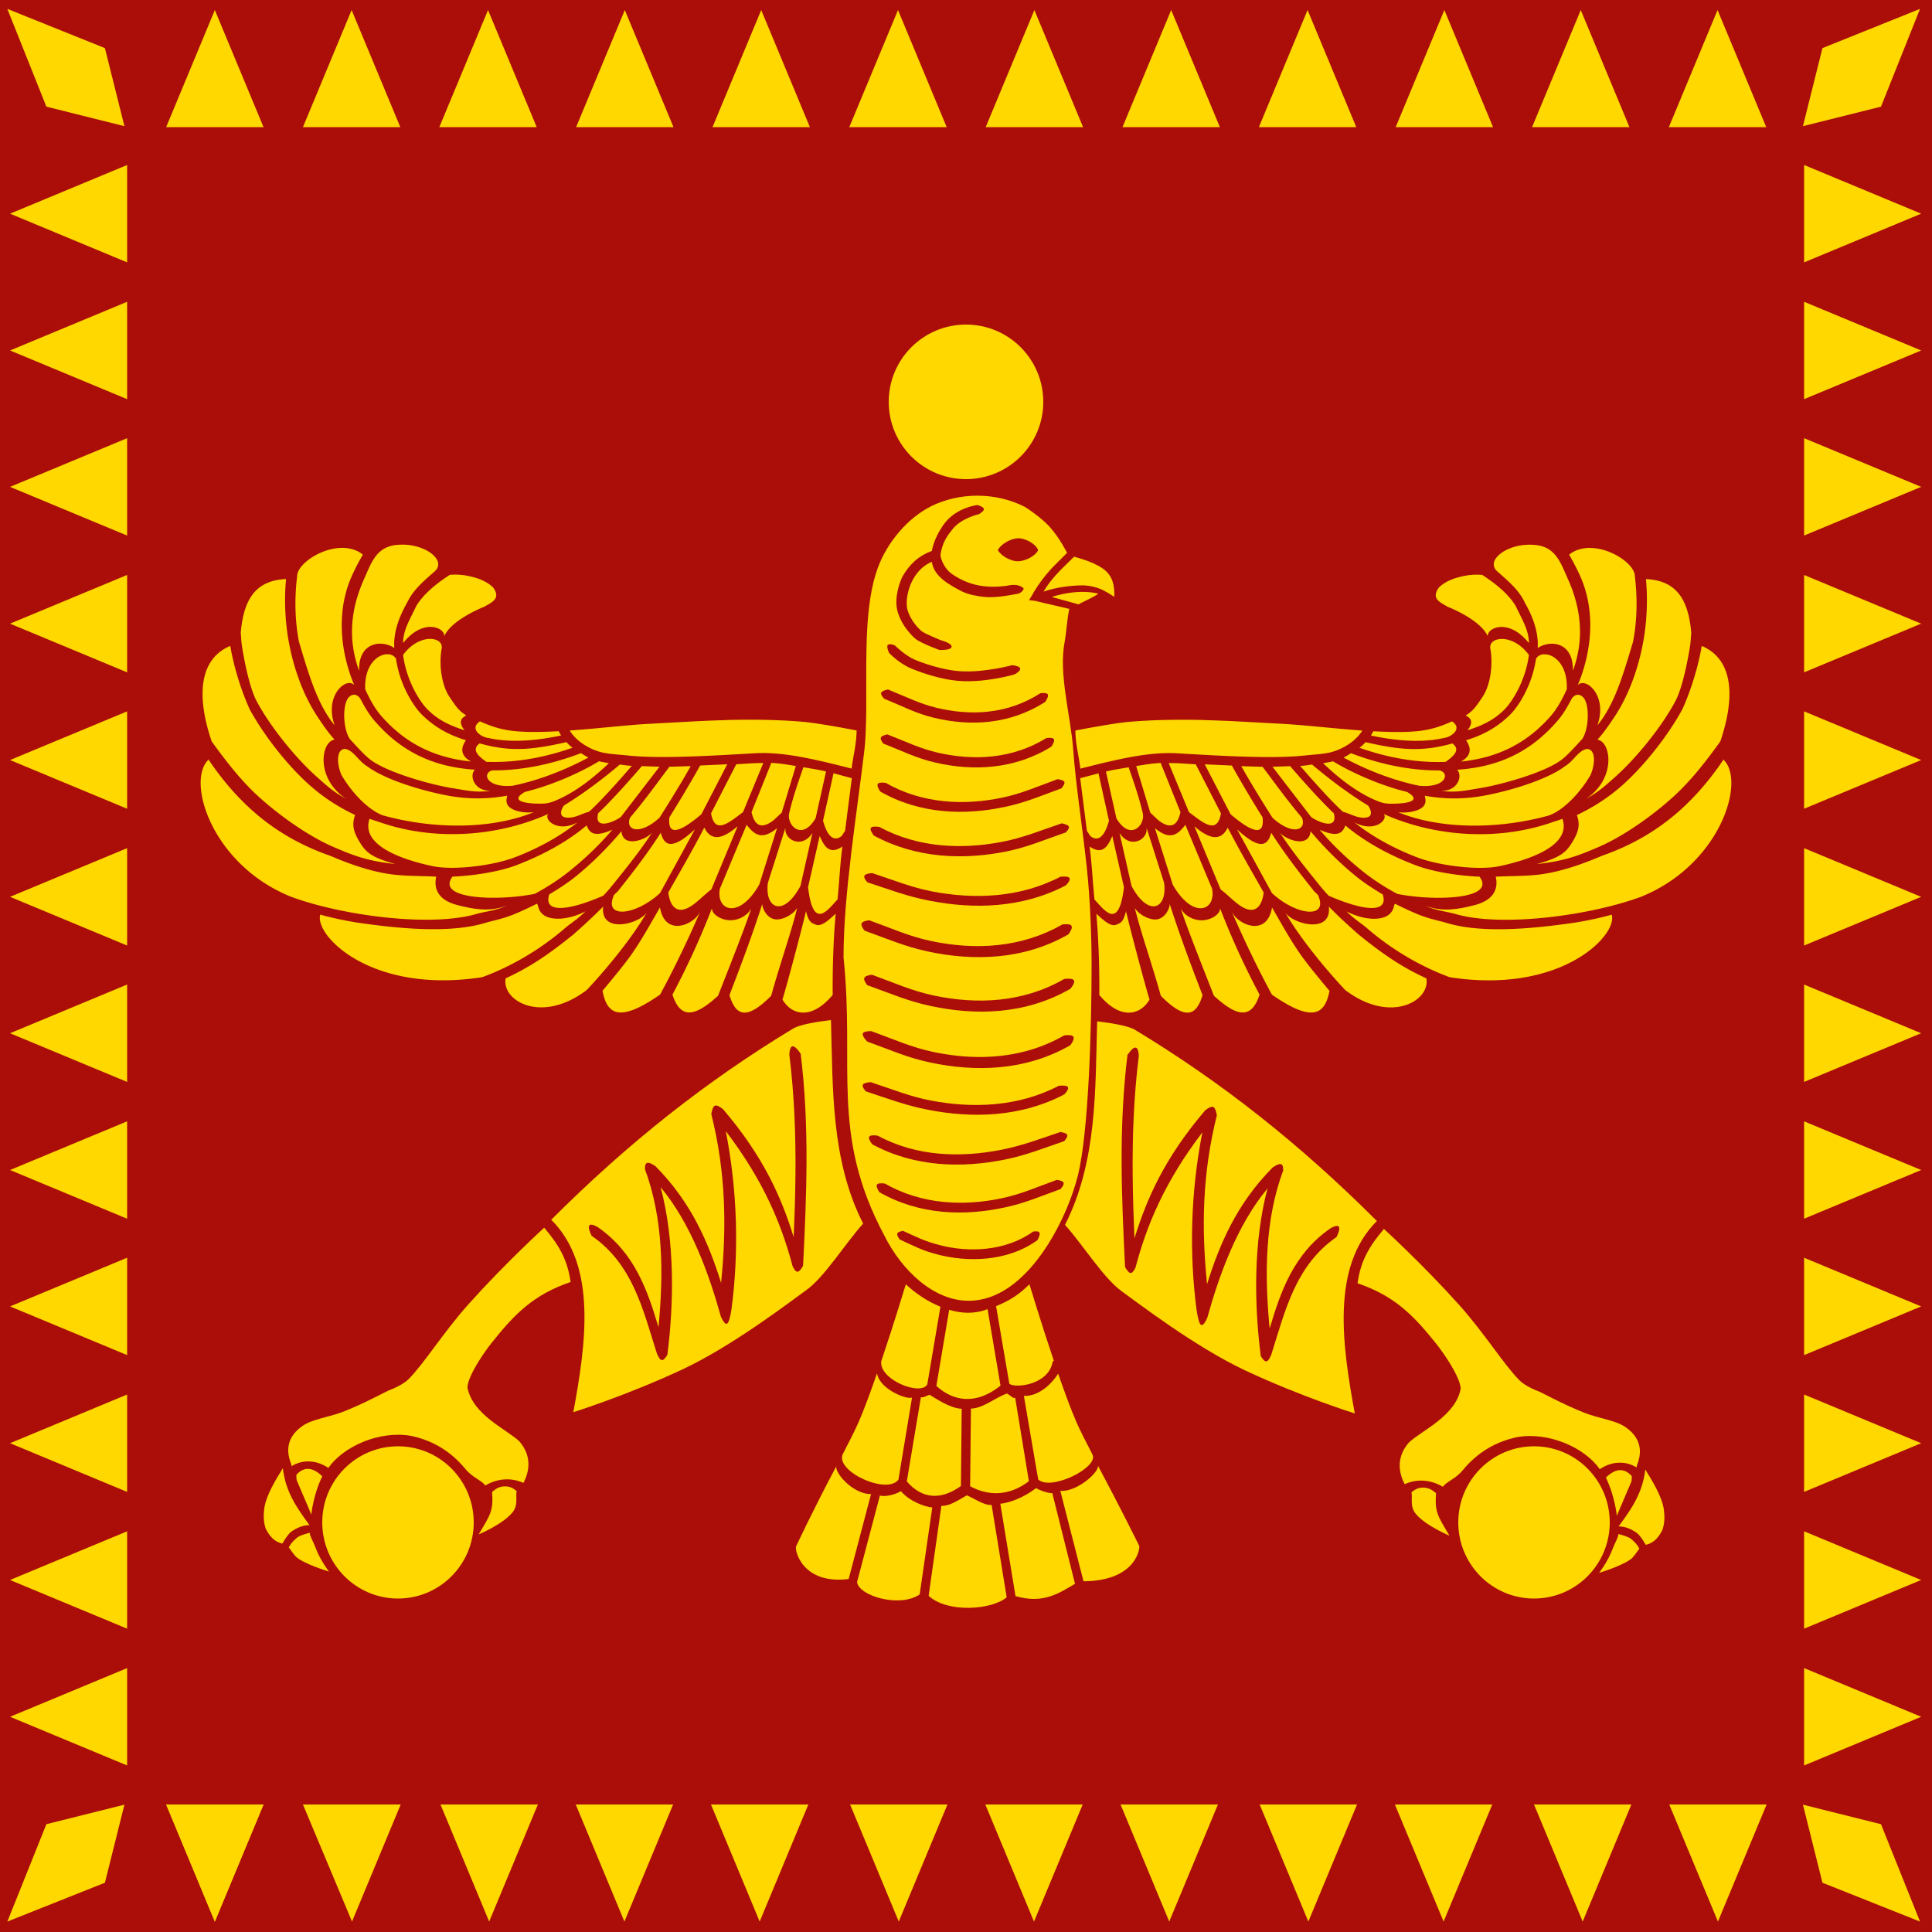
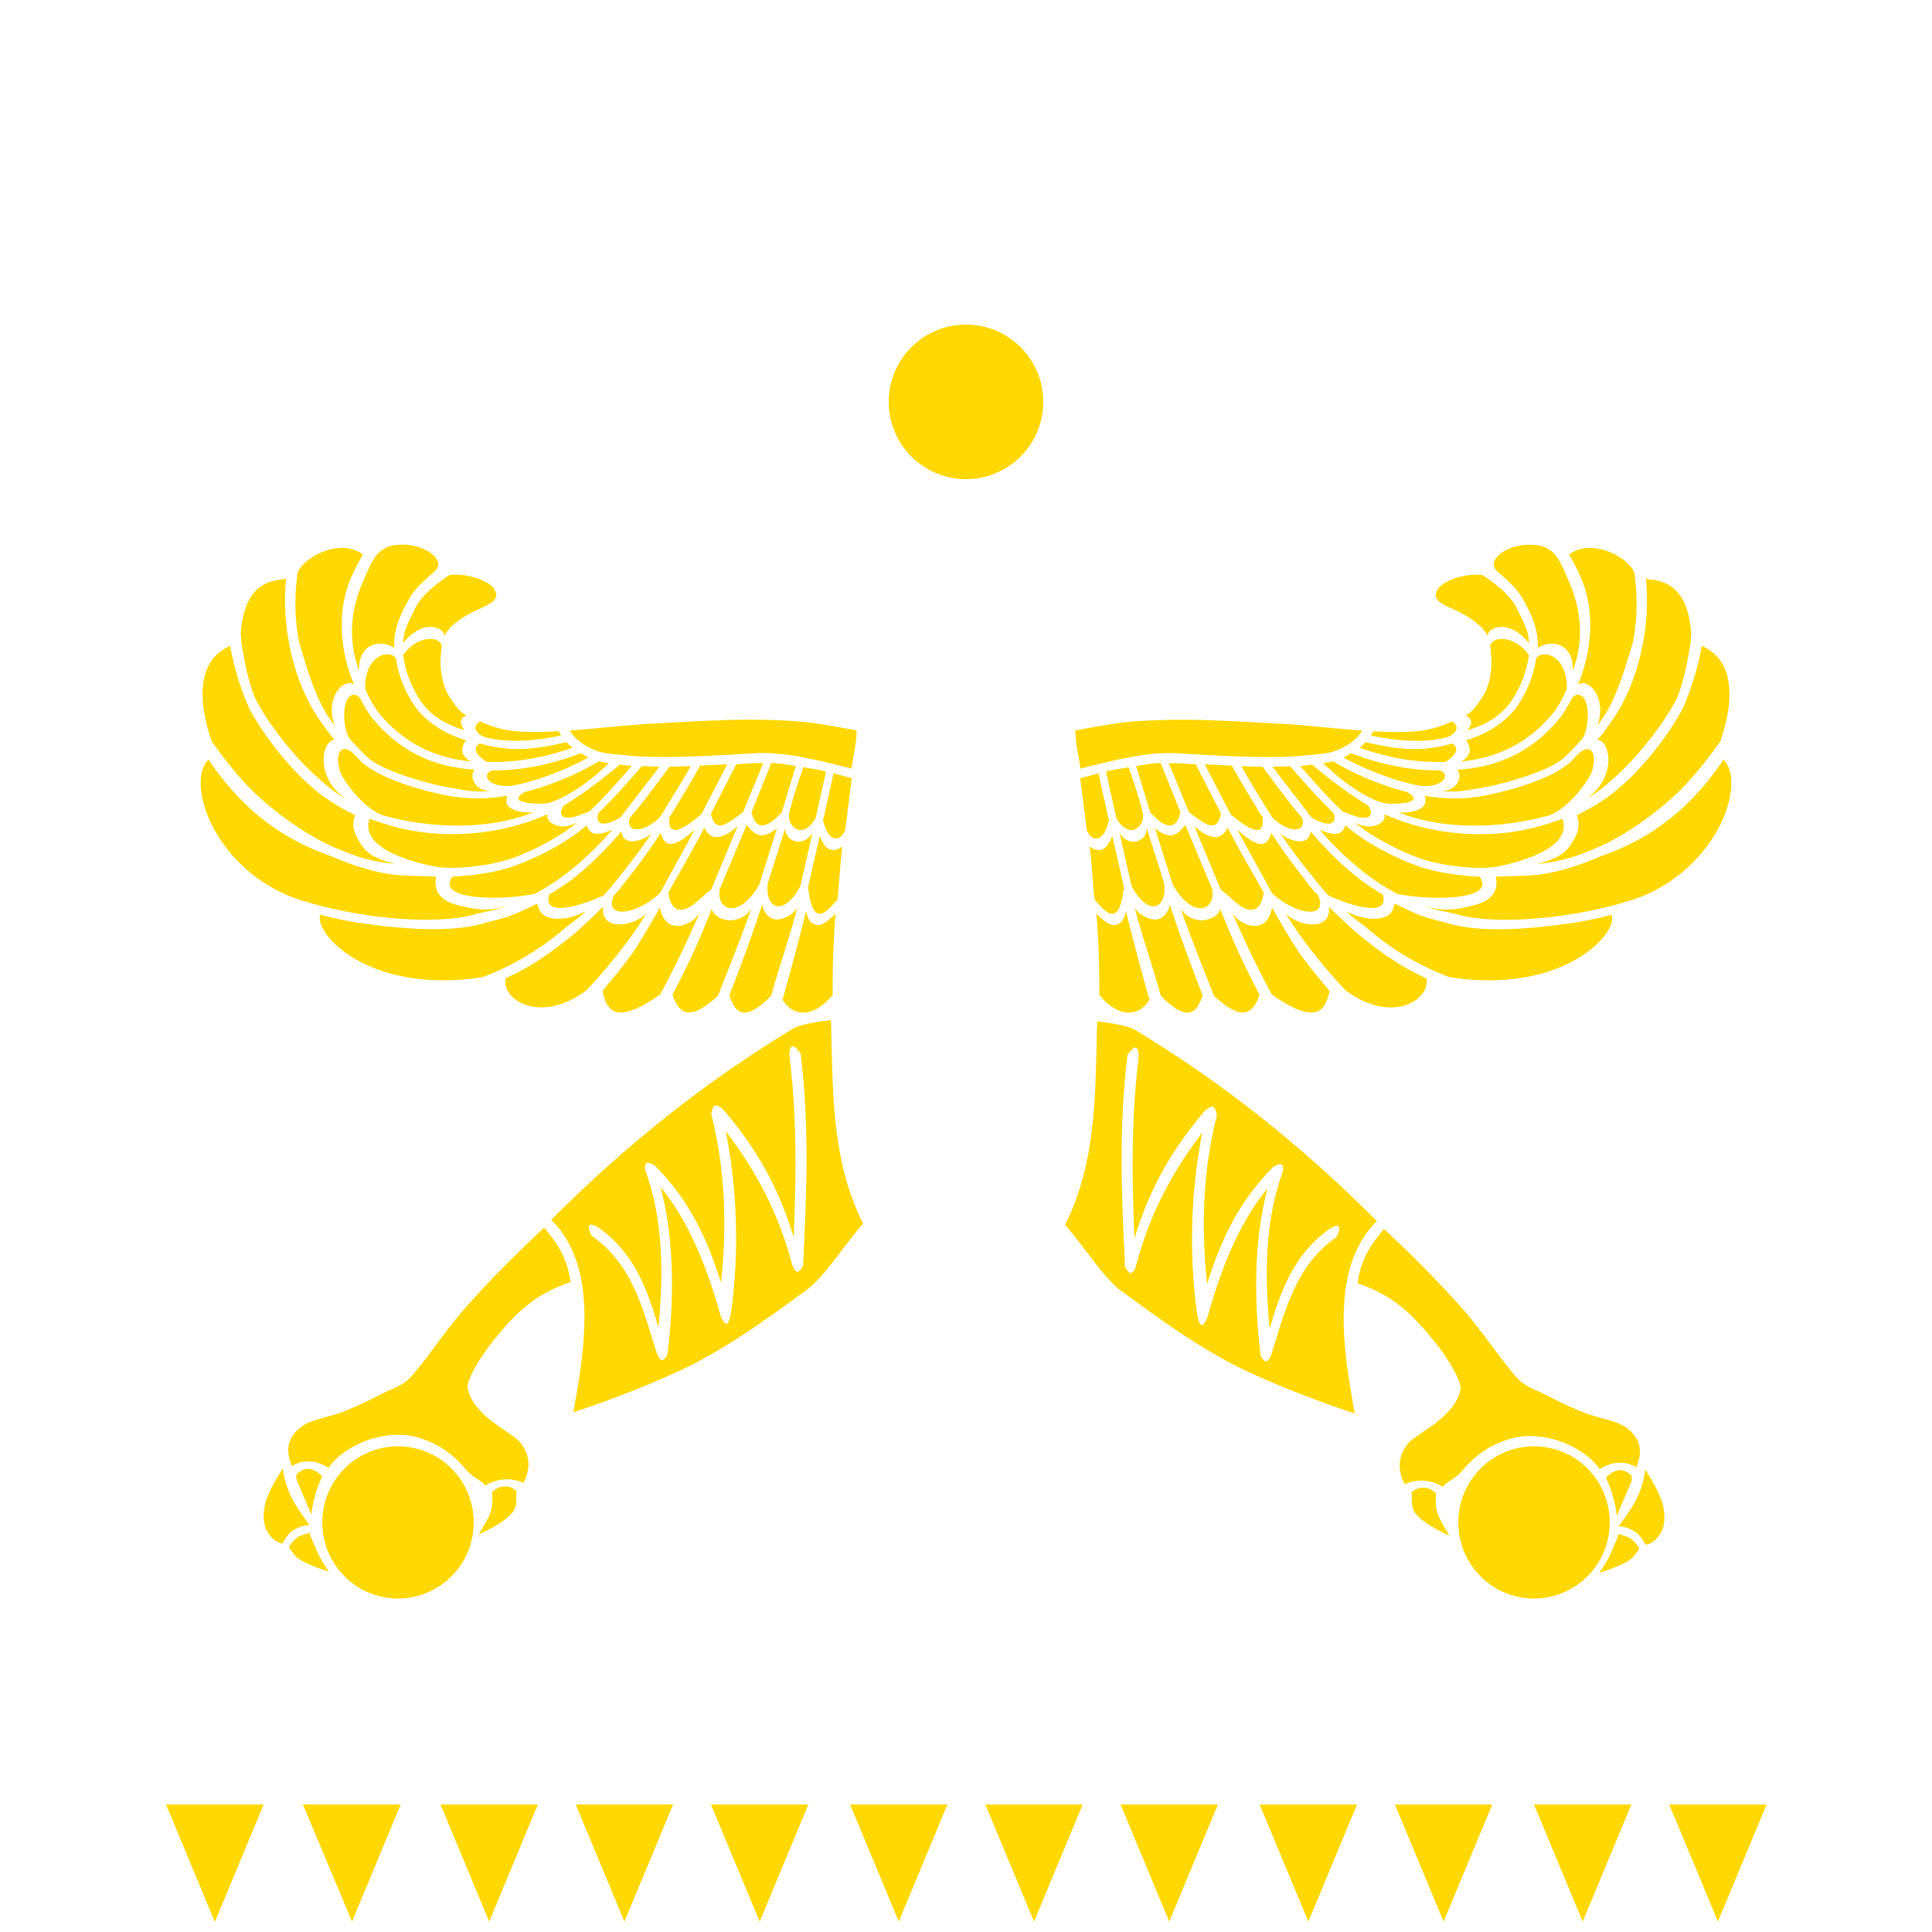
<svg xmlns="http://www.w3.org/2000/svg" xmlns:xlink="http://www.w3.org/1999/xlink" width="500" height="500">
-   <path d="M0 0h500v500H0z" fill="#ab0e09" />
  <g fill="#ffd800">
-     <path d="M43 32.9h25.2L55.6 2.6zm35.4 0h25.2L91 2.6zm35.3 0h25.2L126.3 2.6zm35.4 0h25.2L161.7 2.6zm35.3 0h25.2L197 2.6zm35.4 0H245L232.4 2.6zm35.3 0h25.2L267.7 2.6zm35.4 0h25.2L303.1 2.6zm35.3 0H351L338.4 2.6zm35.4 0h25.2L373.8 2.6zm35.3 0h25.2L409.1 2.6zm35.4 0h25.2L444.5 2.6zm-399 424v-25.2L2.6 444.3zm0-35.4v-25.2L2.6 408.9zm0-35.4v-25.2L2.6 373.5zm0-35.4v-25.2L2.6 338.1zm0-35.3v-25.2L2.6 302.8zm0-35.4v-25.2L2.6 267.4zm0-35.3v-25.2L2.6 232.1zm0-35.4v-25.2L2.6 196.7zm0-35.3v-25.2L2.6 161.4zm0-35.4v-25.2L2.6 126zm0-35.3V78.1L2.6 90.7zm0-35.4V42.7L2.6 55.3zm434 389v-25.2l30.3 12.6zm0-35.4v-25.2l30.3 12.6zm0-35.4v-25.2l30.3 12.6zm0-35.4v-25.2l30.3 12.6zm0-35.3v-25.2l30.3 12.6zm0-35.4v-25.2l30.3 12.6zm0-35.3v-25.2l30.3 12.6zm0-35.4v-25.2l30.3 12.6zm0-35.3v-25.2l30.3 12.6zm0-35.4v-25.2l30.3 12.6zm0-35.3V78.1l30.3 12.6zm0-35.4V42.7l30.3 12.6zM1.9 2.3L12 27.6l20.2 5.05-5.05-20.2zm495 0l-10.1 25.3-20.2 5.05 5.05-20.2zm0 495l-10.1-25.2-20.2-5.05 5.05 20.2zm-495 0L12 472.1l20.2-5.05-5.05 20.2zM241 131c-6.2 3.12-11.4 9.4-13.8 15.9-3.43 9.23-2.98 22.4-3.02 34.2v3.34c-.072 3.43-.128 6.75-.477 9.7-1.92 16.2-5.4 37.4-5.4 53.6 3 28.4-3.48 45.6 10.5 71.9 4.63 9.3 12.9 17 21.9 17 15 0 25.4-20.8 28.3-32.6 2.74-11.3 3.5-37.9 3.5-54.2 0-7.18-.345-17-1.27-25.6-1.2-11-2.82-21-3.5-30.4-.598-8.3-3.83-19.5-2.2-27.7.495-2.84.6-5.7 1.2-8.56l-9-2.1-1.43-.16.795-1.27s2.14-4.12 6.04-7.95l3.02-3.02s-2-4-4.6-6.84c-1.98-2.15-5.6-4.67-6.36-5.08-7.87-3.97-17.1-3.65-24.2-.162zm11.9-.318s1.73.453 1.75 1.1c.013.5-1.27 1.27-1.27 1.27s-4.78 1.04-7.02 4.1c-1.7 2.08-2.53 3.76-2.96 6.38 0 1.35 1.27 3.83 2.8 4.9 4.65 3.27 9.26 3.84 14.4 3.16 1.7-.38 3.16-.355 4.3.636.146.607-.97 1.34-1.43 1.43-2.93.534-6.17 1.14-9.06.795-1.55-.204-3.5-.5-5.32-1.32-3.1-1.63-7.4-3.8-7.93-7.72-4.97 1.95-7.14 8.52-6.34 12.3.8 2.87 3 5.13 3.82 5.72.9.65 4.77 2.23 4.77 2.23s3.02.772 2.86 1.75c-.15.95-3.18.795-3.18.795s-4.45-1.65-5.93-2.7c-.9-.648-3.83-3.5-4.88-7.3-1.04-3.76.852-8.13 1.25-8.95 1.9-3.35 4.32-5.46 7.63-6.68.464-2.58 1.8-5.1 3.18-7 3.13-4.26 8.6-4.88 8.6-4.88zm10.6 8.6c1.74 0 4.5 1.35 5.17 3.1-.818 1.67-3.53 2.88-5.27 2.88s-4.3-1.32-5.16-2.9c.86-1.66 3.53-3.06 5.27-3.06zm14.5 4.77c-2.9 2.88-5.77 5.37-7.94 9.06 3.07-1.08 7.07-1.63 10.2-1.62 1.52.012 3.7.463 5.22 1.25 1.95 1 2.7 1.67 2.9 1.7.108-2.93-.436-5.55-3.02-7.34-3-2-6.87-2.82-7.38-3.04zm-5.4 10.3c-.2.06-.125.103-.318.16l6.84 1.9c.878-.56 4.44-2.1 5.1-2.77-4.02-.964-8.02-.312-11.6.703zm-41 12.7s2.65 2.6 5.1 3.66c1.3.573 7.04 2.76 12.1 3.02 6.25.318 13.2-1.6 13.2-1.6 2.25.33 2.85 1.05.636 2.38 0 0-6.98 2.1-13.8 1.75-5.66-.288-11.6-2.66-13.2-3.34-3.22-1.4-5.56-3.97-5.56-3.97s-.736-1.6-.318-2.07c.6-.334 1.26-.038 1.9.16zm-1.75 11.4c4.86 1.97 8.22 3.7 12.7 4.77 8.77 2.06 18.2 1.66 26.7-3.82 2.17-.25 2.5.33 1.27 2.23-9.25 5.96-19.5 6.36-28.8 4.13-4.64-1.1-8.03-2.96-12.9-4.93-1.33-1.48-1-1.95.954-2.38zm-.22 11.6c5.06 1.97 8.5 3.7 13.2 4.77 9.13 2.06 19.1 1.66 28-3.82 2.16-.252 2.5.334 1.27 2.23-9.63 5.96-20.4 6.36-30 4.13-4.83-1.1-8.46-2.96-13.5-4.93-1.18-1.53-.763-1.96 1.1-2.38zm44.1 11.6c1.95.304 2.3.76.954 2.38-5.45 1.97-9.26 3.66-14.5 4.77-10.4 2.23-22 1.98-32.4-3.97-1.17-1.9-.953-2.52 1.43-2.23 9.54 5.47 20.4 5.88 30.2 3.82 5.05-1.06 8.85-2.8 14.3-4.77zm.996 11.4c1.83.45 2.65.768 1.1 2.38-5.78 1.97-9.9 3.82-15.4 4.93-11.1 2.23-23.3 1.82-34.3-4.13-1.4-1.93-1.06-2.56 1.43-2.23 10.1 5.47 21.5 5.88 32 3.82 5.36-1.06 9.47-2.8 15.3-4.77zm-49 12.9c5.98 1.97 10.1 3.7 15.6 4.77 10.8 2.06 22.6 1.66 33.1-3.82 2.34-.23 3.3.2 1.43 2.23-11.4 5.96-23.9 6.2-35.3 3.97-5.7-1.1-10.1-2.8-16.1-4.77-1.42-1.7-.905-2.17 1.27-2.38zm-.795 12.2c6.13 2.22 10.4 4.2 16.1 5.4 11.1 2.33 23.1 1.88 33.9-4.3 2.5-.3 3.2.28 1.6 2.54-11.7 6.72-24.7 6.96-36.4 4.45-5.84-1.25-10.3-3.2-16.4-5.4-1.34-1.78-1.02-2.36 1.27-2.7zm.7 14.1c6.13 2.22 10.4 4.2 16.1 5.4 11.1 2.33 23 1.88 33.7-4.3 2.6-.287 3.4.24 1.6 2.54-11.7 6.72-24.5 6.96-36.2 4.45-5.84-1.25-10.3-3.2-16.4-5.4-1.34-1.78-1.02-2.36 1.27-2.7zm-.155 14.6c6.13 2.22 10.4 4.2 16.1 5.4 8.27 1.74 17.1 1.93 25.5-.663 2.84-.876 5.63-2.07 8.34-3.63 2.5-.3 3.2.28 1.6 2.54-11.7 6.72-24.7 6.96-36.4 4.45-5.84-1.25-10.1-3.2-16.2-5.4-1.7-1.92-1.67-2.67 1.1-2.7zm-.163 13.2c5.98 1.97 10.1 3.7 15.6 4.77 10.8 2.06 22.6 1.66 33.1-3.82 2.34-.23 3.3.2 1.43 2.23-11.4 5.96-23.9 6.2-35.3 3.97-5.7-1.1-10.1-2.8-16.1-4.77-1.42-1.7-.905-2.17 1.27-2.38zm49 12.9c1.98.307 2.56.662 1.1 2.38-5.78 1.97-9.9 3.66-15.4 4.77-11.1 2.23-23.3 1.98-34.3-3.97-1.4-1.93-1.06-2.56 1.43-2.23 10.1 5.47 21.5 5.72 32 3.66 5.36-1.06 9.47-2.64 15.3-4.6zm-.795 12.4c1.95.304 2.3.76.954 2.38-5.45 1.97-9.26 3.66-14.5 4.77-10.4 2.23-22 1.98-32.4-3.97-1.17-1.9-.953-2.52 1.43-2.23 9.54 5.47 20.4 5.88 30.2 3.82 5.05-1.06 8.85-2.8 14.3-4.77zm-39.8 13.2c4.1 1.87 5.58 2.65 9.38 3.66 7.42 1.96 17.1 1.7 24.3-3.5 2.03-.254 2 .5 1.1 2.23-7.82 5.66-18.2 5.77-26.1 3.66-3.92-1.05-5.44-1.95-9.54-3.82-.987-1.36-1-1.9.795-2.23zm.713 13.8s-2.98 9.9-6.35 19.9c-.714 4.76 10.2 9.13 11.9 6.03l3.4-20.1c-3.3-1.36-6.3-3.34-8.97-5.82zm32 0c-2.73 2.72-5.12 4.23-8.65 5.68l3.44 20.1c1.7 1.24 10.2.2 11.2-5.7.025-.14.212-.15.323-.235-3.37-10-6.35-19.9-6.35-19.9zm-10.9 6.47c-3.4 1.3-6.8 1.1-9.88.147l-3.32 19.7c4.52 4.14 10.4 4.9 16.6-.06l-3.35-19.8zm-28.6 16.7c-1.66 4.8-3.35 9.4-4.76 12.6-.983 2.23-2.45 5.1-4.06 8.2-2 4.48 11.4 10.6 14.4 6.62l3.53-21.3c-.916.768-8.34-1.94-9.06-6.18zm46.9 0c-2.08 3.25-5.43 5.87-8.85 5.74l3.7 21.6c3.17 3.16 16-3.18 14-6.53-1.6-3.1-3.08-5.97-4.06-8.2-1.42-3.22-3.1-7.82-4.76-12.6zm-11.1 6.24c-.652.154-.962-.45-2.1-1.12-2.95.955-6.14 3.84-9.35 3.9l-.206 20.1c4.97 2.7 10.3 2.43 15.2-1.3zm-24.4-.178l-3.65 21.8c4.02 4.67 8.9 4.85 14 1.2l.206-20c-2.88-.064-6.6-2.58-8.3-3.62-1.42.484-1.56.773-2.28.612zm-21.8 17.7c-5.86 11-10.5 20.9-10.5 20.9-.465.698 1.37 9.96 13.6 8.47l5.8-22c-4.9.104-9.97-6.13-8.86-7.45zm67.6 0c.535 1.46-5.26 6.87-9.72 6.55l6 23.4c14-.08 14.7-9.04 14.4-9.2 0 0-4.8-9.75-10.7-20.8zm-56.4 7.72l-5.92 22.4c.3 3.55 11 6.8 16.2 3.23l3.26-22.5c-1.9-.15-5.86-1.58-8.1-4.2-2.74 1.46-4.93 1.3-5.45 1.1zm44.6-.6c-.298.102-2.36-.236-4.2-1.28-3.05 2.38-6.92 3.85-9.25 4.04l3.93 23.9c7.2 2.12 11.3-.78 15.4-3.18zm-28.7 3.3l-3.3 23.3c4.94 4.5 16.3 3.65 20.2.382l-3.9-23.9c-2.02.114-4.4-1.65-6.43-2.5-2.4 1.4-4.58 2.83-6.52 2.72z" />
    <path id="A" d="M103 141c-5.58.356-6.86 4.57-8.8 8.9-3.5 7.8-4.2 15.7-1.26 23.7-.212-7.58 5.97-8.06 9.1-5.9-.02-.628-.043-1.28 0-1.9.254-3.7 1.78-7.13 3.34-9.86 1.58-3.42 4.65-5.87 7.15-8.1 3.17-2.86-2.72-7.4-9.54-6.84zm-14.3.795c-5.65-.08-11.8 4.27-11.8 7.3-.608 5.02-.707 10.9.477 17 2.46 8.2 4.73 16.2 9.22 21.6-2.74-7.7 3.02-12.6 5.08-10.4-3.66-8.7-4.67-19.2-.636-28.2.88-1.97 1.85-3.8 2.86-5.56-1.52-1.24-3.36-1.72-5.25-1.75zm27.7 6.98c-3.47 2.25-6.9 5.03-8.7 8.12-1.6 3.42-3.4 6.22-3.37 9.5 1.9-2.3 3.73-3.52 5.58-3.97 2.86-.695 5.2.736 5.05 2.23 1.98-4.4 10.3-7.6 10.3-7.6 2.22-1.25 4.22-2.13 2.54-4.77-.28-.462-2-2.03-5.1-2.86-2.5-.67-4.15-.81-6.35-.652zm-42.4 1.08c-6.83.337-10.9 3.96-11.7 14 .142 1.12.115 2.06.318 3.34.815 5.14 2.2 11.3 3.82 14.3 3.52 6.58 9.98 14.6 15.6 19.6 2.64 2.32 4.13 3.77 7.5 5.62-7.9-5.23-6.5-14.8-2.96-15.3-1.72-1.9-3.2-4.1-4.6-6.22-4.7-7.2-6.52-15.3-7.15-18.6-1.12-5.78-1.27-11.9-.8-16.7zm37 15.5c-2.04.123-4.6 1.3-6.68 4.13.306 2.43 1 4.84 1.9 7 1.34 3.2 3.13 5.84 4.45 7.15 2.78 2.76 5.75 4.13 9.54 5.35-1.65-2.16-.9-3.13.477-3.82-2.06-1.27-2.8-2.52-4.3-4.72-2.16-3.17-2.84-8.54-2.07-12.7.197-1.57-1.3-2.5-3.34-2.38zm-51.4 1.8c-7.16 3-9.33 11.3-4.83 24.7 3.23 4.46 7.1 9.6 11.6 13.8 5.48 5.08 13.4 10.8 20.3 13.7 5.45 2.34 8.87 3.52 15.6 4.25-6.38-1.76-7.65-3.18-9.2-5.7-1.44-2.35-2.15-4.36-1.16-6.97-4.46-2.14-8.08-4.5-11.6-7.58-5.84-5.15-12-13-15.7-19.8-2.4-5.3-4.2-11.5-5.02-16.4zm40.8 2.18c-2.6-.14-6.16 2.73-5.88 9.06 1.17 2.54 2.43 4.87 3.97 6.68 5.9 6.86 13.4 11 23.4 12-2.14-1.16-3.1-2.96-1.3-5.5-4.17-1.28-7.88-3.18-11.3-6.52-1.63-1.6-3.5-4.38-4.93-7.8-.876-2.08-1.53-4.44-1.9-6.84-.48-.703-1.2-1.07-2.07-1.1zm-9.06 10.5c-.647.118-1.24.642-1.6 1.43-1.12 2.52-.777 7.63.795 10 2.17 2.32 3.82 4.22 5.4 5.4 4.4 3.3 15.6 6.42 21.1 7.3 4 .654 6.15 1.2 10 .687-4.28.13-5.66-3.84-4.15-5.46-11.2-.708-19.4-5.02-26-12.7-1.4-1.62-2.55-3.6-3.66-5.72-.598-.808-1.26-1.07-1.9-.954zm96.8 6.52c-6.87.176-13.7.64-19.9.954-5.42.277-13.2 1.2-20.8 1.75 1.7 2.82 5.14 4.8 7.95 5.56 1.9.504 4.1.605 7.63.954 8.32.824 22.2-.046 32.4-.636 5.8-.333 12.1.905 17.2 2.07 2.67.592 5.33 1.3 7.8 1.9.006-.047-.005-.112 0-.16.347-2.94 1.24-6.15 1.27-9.7-3.55-.695-10.4-1.93-13.7-2.23-6.13-.54-13-.653-19.9-.477zm-63.9.318c-2.78 1.78-.033 4.02 2.07 4.3 7.12 1.64 15.2.153 18.9-.636-.223-.36-.416-.726-.636-1.1-5.06.27-9.9.337-13.5-.318-2.5-.452-4.7-1.26-6.84-2.23zm22.3 5.4c-8.95 2.03-14.5 2.55-22.4.318-2.2 1.56-.435 3.27 1.75 4.77 6.98.262 14.5-.9 22.3-3.66-.614-.4-1.12-.928-1.6-1.43zm-57.4 1.75c-2.06.208-2.03 3.74-.795 6.68 2.26 3.98 6.52 8.9 10.7 10.5 12.7 3.55 27.8 3.8 39.1-.808-2.74.31-5.35-.398-6.37-1.37-1.18-1.13-.513-2.6-.507-2.9-4.7.825-9.32.966-14.4.142-5.8-.945-16.8-3.92-21.9-7.8-2.18-1.25-3.46-4.14-5.72-4.45zm61.2 1.1c-7.86 3-15.6 4.5-22.9 4.45-2.7.643-1.73 4.6 5.25 3.97 9.02-1.85 16.5-5.63 19.6-7.3-.616-.28-1.25-.717-1.9-1.1zm-96.3 1.6c-6.03 5.5.798 27.4 21.4 35.6 13 4.77 35.4 7.8 47.4 4.54 3-.89 5.23-.87 8.4-2.32-4.4 1.7-8.37 1.04-12.9-.124-5.1-1.3-6.12-4.4-5.44-7.34-3.02-.195-7.73-.1-11.5-.586-5.88-.782-11.7-3-15.9-4.8-14.3-4.97-23.9-13.6-31.6-25zm101 .477c-1.08.668-8.96 5.4-19.2 7.95-3.7 2.13-.614 2.92 3.02 3.02 1.6.043 2.7.04 4.13-.477 6.12-2.27 11.8-7.3 14.6-10 0 0-1.72-.257-2.54-.477zm35.5.795l-6.52 12.7c.976 5.66 4.67 2.37 8.27-.318l5.25-12.7c-2.34-.035-4.85.195-7 .318zm9.06-.318l-5.1 12.7c.87 4.04 2.92 3.97 5.1 2.54.923-.607 1.74-1.56 2.7-2.38l3.66-12.1c-2.14-.343-4.2-.702-6.36-.795zm-39.1.318c-4.74 4-9.32 7.44-14.6 10.7-1.7 2.74-.032 3.4 2.23 3.02 1.35-.227 2.67-1 4.3-1.43 3.54-3.17 9.1-9.6 11.1-11.9-1.03-.001-2.14-.204-3.02-.318zm27.7 0l-7 .318c-.33.594-3.47 6.23-7.95 13.4-.497 4.3 1.8 4.72 8.27-.795l6.68-12.9zm-22.1.477c-.747.89-6.9 8.05-11.3 12.2-1.18 4.65 4.44 2.06 5.88.954l10-13-4.6-.16zm12.7 0l-5.56.16c-3.96 5.3-6.44 8.74-10.2 13.2-1.26 3.3 2.56 4.63 7.63 0 4.18-6.55 7.3-11.9 8.1-13.4zm29.1.318c-.223.75-2.56 7-3.66 11.9-.674 3 3.26 7.33 6.84 1.27l2.7-12.1c-1.92-.482-4.06-.78-5.88-1.1zm7.8 1.6l-2.7 12.2c1.36 5.02 3.3 5.07 4.6 4.13.557-.396.64-1 1.1-1.43l1.75-13.7-4.77-1.27zm-73.9 10.5c-13.2 5.88-29.3 6.97-43.3 2.17-.26-.094-2.6-.855-2.86-.954-2.28 6.65 7.73 10.4 16.1 12.2 5.65 1.27 16.1-.16 21.5-2.23 5.54-2.13 11.3-5.12 16.2-9.03-5.1 2.7-8.74-.614-7.58-2.2zm10.1 2.86c-5.3 4.47-11.7 7.84-18.1 10.3-4.57 1.76-11.1 2.78-16.7 3.02-4.5 6.02 12.2 6.32 21.3 4.45 3.47-1.86 6.67-3.98 9.38-6.2 2.93-2.4 6.8-5.8 10.7-10.4-5.12 2.27-5.98.5-6.68-1.1zm41.3-.03l-6.9 16.5c-1.03 5.77 5.02 7.98 10.2-1.1l4.6-14.6c-4 3.3-5.9 1.63-7.86-.844zm-2.35.346c-3.45 2.95-6.64 4.23-8.58.318-3.14 6.04-5.48 10-9.32 16.8.628 4.5 2.8 5.1 5.1 3.97 2-.978 4.08-3.32 6.04-4.77l6.78-16.3zm12.4.408l-4.52 14.2c-.898 6.75 4.07 9 8.43.795l3.1-13.7c-2.7 4.2-7.33 1.8-7-1.27zm-23.5.442c-6.2 5.72-7.94 3.8-8.74.795-3.43 5.32-6.78 9.7-11 15-.32.4-.764.713-1.1 1.1-2.83 6.24 5.5 5.4 11.9-.477l8.98-16.4zm-18.9.383c-4.2 5-8.3 8.84-11.7 11.6-2.08 1.7-4.5 3.28-7 4.77-1.7 5.28 5.82 3.93 14 .318a44.71 44.71 0 0 0 2.23-2.54c3.95-4.9 7.24-8.97 10.4-13.8-1.37 1.77-7.54 4.23-7.95-.318zm51.3 1.2l-3.03 13.3c1.35 11.4 5.1 5.86 7.63 3.18.52-5.1.612-8.68 1.26-13.7-3.15 2.1-4.56.356-5.87-2.72zm-5.85 18.7c-1.18 1.85-4.08 3.25-5.84 2.9-2.24-.453-3.23-3.1-3.18-3.96-2.68 8.34-5.54 15.9-8.5 23.6 1.43 4.65 3.86 7.2 10.8.16 2.13-7.76 5.28-16.7 6.72-22.7zm-11.9.14c-1.08 2.03-3.78 3.3-6.15 2.97-2.2-.313-3.96-1.66-4.02-3-3.2 8.23-6.4 15.1-10.2 22.3 2.18 6.65 6.05 5.53 11.8.292 1.7-4.36 6.92-17.4 8.56-22.5zm-13.3.962c-1.57 3.25-9 6.45-10.3-1.26-2.97 5.16-4.98 8.74-7.4 12.2-1.82 2.58-4.7 6.06-7.47 9.38 1.2 6.28 4.5 8.2 14.9.976 3.88-7.12 7.87-15.6 10.3-21.3zm-42.2-2.2a85.91 85.91 0 0 1-5.28 2.47c-3.23 1.4-5.67 1.77-8.27 2.54-9.4 2.8-23.3 1.25-32.7-.117-2.12-.307-6.9-1.24-9.75-2.1-1.7 5.15 12.9 20.7 41.9 16.2 7.72-2.83 15.2-7.33 21.2-12.5 1.63-1.43 3.14-2.22 5.55-4.54-4.62 2.35-9 2.38-10.9.908-1.54-1.17-1.27-2.56-1.65-2.8zm69.7 1.88c-1.43 6-5.04 19.5-6.1 22.9 2.42 4.08 7.53 5.34 13-1.2-.067-7.2.222-15 .772-21-1.38 1.14-3.44 3.42-5.1 2.84-1.1-.43-1.86-.54-2.6-3.58zm-41.3.49c-2.3 3.04-12 5.36-11.2-1.65-2.95 2.97-5.72 5.47-7.65 7.17-6.22 5.05-11.3 8.53-17.6 11.4-1.06 5.84 9.32 11.9 21 3.02 5.84-6.2 12.1-14.1 15.5-20z" />
    <use transform="matrix(-1 0 0 1 500 .013)" xlink:href="#A" />
    <g fill="#ffd800">
      <path id="B" d="M215 264c-3.65.436-7.66 1.1-9.54 2.07-22.7 13.7-43 29.8-62.8 49.6 12.1 12 8.83 32.8 5.72 49.8 0 0 13.7-4.27 28.3-11.1 13.2-6.2 28.2-17.8 32-20.5 4.7-3.36 10.1-12.1 14.7-17.2-8.38-16.5-7.82-35.1-8.32-52.6zm-7.8 8.58c2.36 19.2 1.5 37.2.636 55-1.04 1.77-1.66 2.26-2.7.16-2.87-10.9-7.53-22.2-17.3-35 3.05 15.6 3.44 31.5 1.43 46.4-.527 2.8-1 5.3-2.7 1.6-3-10.8-7.67-24-15.6-33.5 3.7 13.9 3.46 30 1.75 43.4-1.2 1.9-1.77 1.8-2.7-.318-3.54-11.1-6.17-23.1-16.9-30.5-1.13-2.25-1.16-3.84 1.6-2.23 9.57 6.62 12.9 16.5 15.7 25.9 1.37-14.2 1.2-28.2-3.5-40.9-.07-2.26 1.03-1.9 2.7-.795 9.26 9.33 13.7 19.7 17 30.2 1.47-14.6 1.24-28.6-2.54-43.7.463-2.4.977-2.84 3.02-1.27 10.5 12.3 15.1 22.8 18.3 33.1.235-5.33.415-10.7.466-16 .098-10.2-.264-20.5-1.58-31.2.137-2.98 1.3-2.62 2.86-.318zm-66.4 45.1c3.7 4.36 6.04 8.1 6.87 14.1-9.54 3.26-14.4 8.18-20.4 15.7-1.9 2.37-6.18 8.54-6.3 11.6 1.35 7.08 10.1 10.8 13.4 13.9 3.66 4.2 2.34 8.42 1.1 10.8-3.33-1.52-6.9-1.1-9.86.664-1.23-1.53-3.32-2-5.23-4.35-3.7-4.46-8.4-7.36-14.2-8.53-8.12-1.32-17.3 2.76-21.2 8.33-3.08-2.07-6.6-2.25-9.54-.443.024-.468-.24-.904-.34-1.25-.398-1.33-1.87-5.68 3.2-9.18 2.65-1.83 6.9-2.24 10.6-3.7 5.9-2.33 11.1-5.3 12-5.6.654-.222 3.48-1.42 4.84-2.8 4.07-4.1 9.06-12.2 15.6-19.5 9.5-10.6 19.5-19.7 19.5-19.7zm-57.4 64.4c-2.34 4.75-2.84 9.9-2.84 9.9s-1.17-2.9-3.72-8.77c-.135-.31-.16-1.05-.138-1.53 2.14-2.38 4.46-1.8 6.7.388zm50.3 3.82c-.296 1.65.477 3.67-1.14 5.6-2.5 3-8.67 5.6-8.67 5.6 3.06-5.2 3.8-5.98 3.47-11 .367-.222 1.27-1.3 3-1.42 2.02-.15 3 .992 3.35 1.2zm-60.5-5.92c-1.82 2.94-4.26 6.9-4.8 10.3-.238 1.83-.233 3.72.415 5.45 1.02 1.88 2.17 3.3 4.26 3.74.6-.952 1.26-2.2 2.3-3.07 1.56-1.07 2.95-1.66 4.72-1.7-3.5-4.77-6.15-8.64-6.9-14.7zm6.96 16.7c-1.16.324-2.57.675-3.3 1.28-1.1.92-1.57 1.5-2.13 2.5.49.71 1.62 2.23 1.94 2.5 2.3 1.93 8.46 3.76 8.46 3.76s-2.25-2.94-3.35-5.9c-.694-1.87-1.6-3.2-1.62-4.16z" />
      <use transform="matrix(-1 0 0 1 499 .327)" xlink:href="#B" />
      <use xlink:href="#D" />
      <path d="m78.4 467h25.3l-12.6 30.3z" />
      <path id="D" d="m43 467h25.2l-12.6 30.3z" />
      <use x="71" xlink:href="#D" />
      <use x="106" xlink:href="#D" />
      <use x="141" xlink:href="#D" />
      <use x="177" xlink:href="#D" />
      <use x="212" xlink:href="#D" />
      <use x="247" xlink:href="#D" />
      <use x="283" xlink:href="#D" />
      <use x="318" xlink:href="#D" />
      <use x="354" xlink:href="#D" />
      <use x="389" xlink:href="#D" />
      <circle cx="250" cy="104" r="20" />
      <ellipse cx="103" cy="394" rx="19.6" ry="19.7" />
      <ellipse cx="397" cy="394" rx="19.6" ry="19.7" />
    </g>
  </g>
</svg>